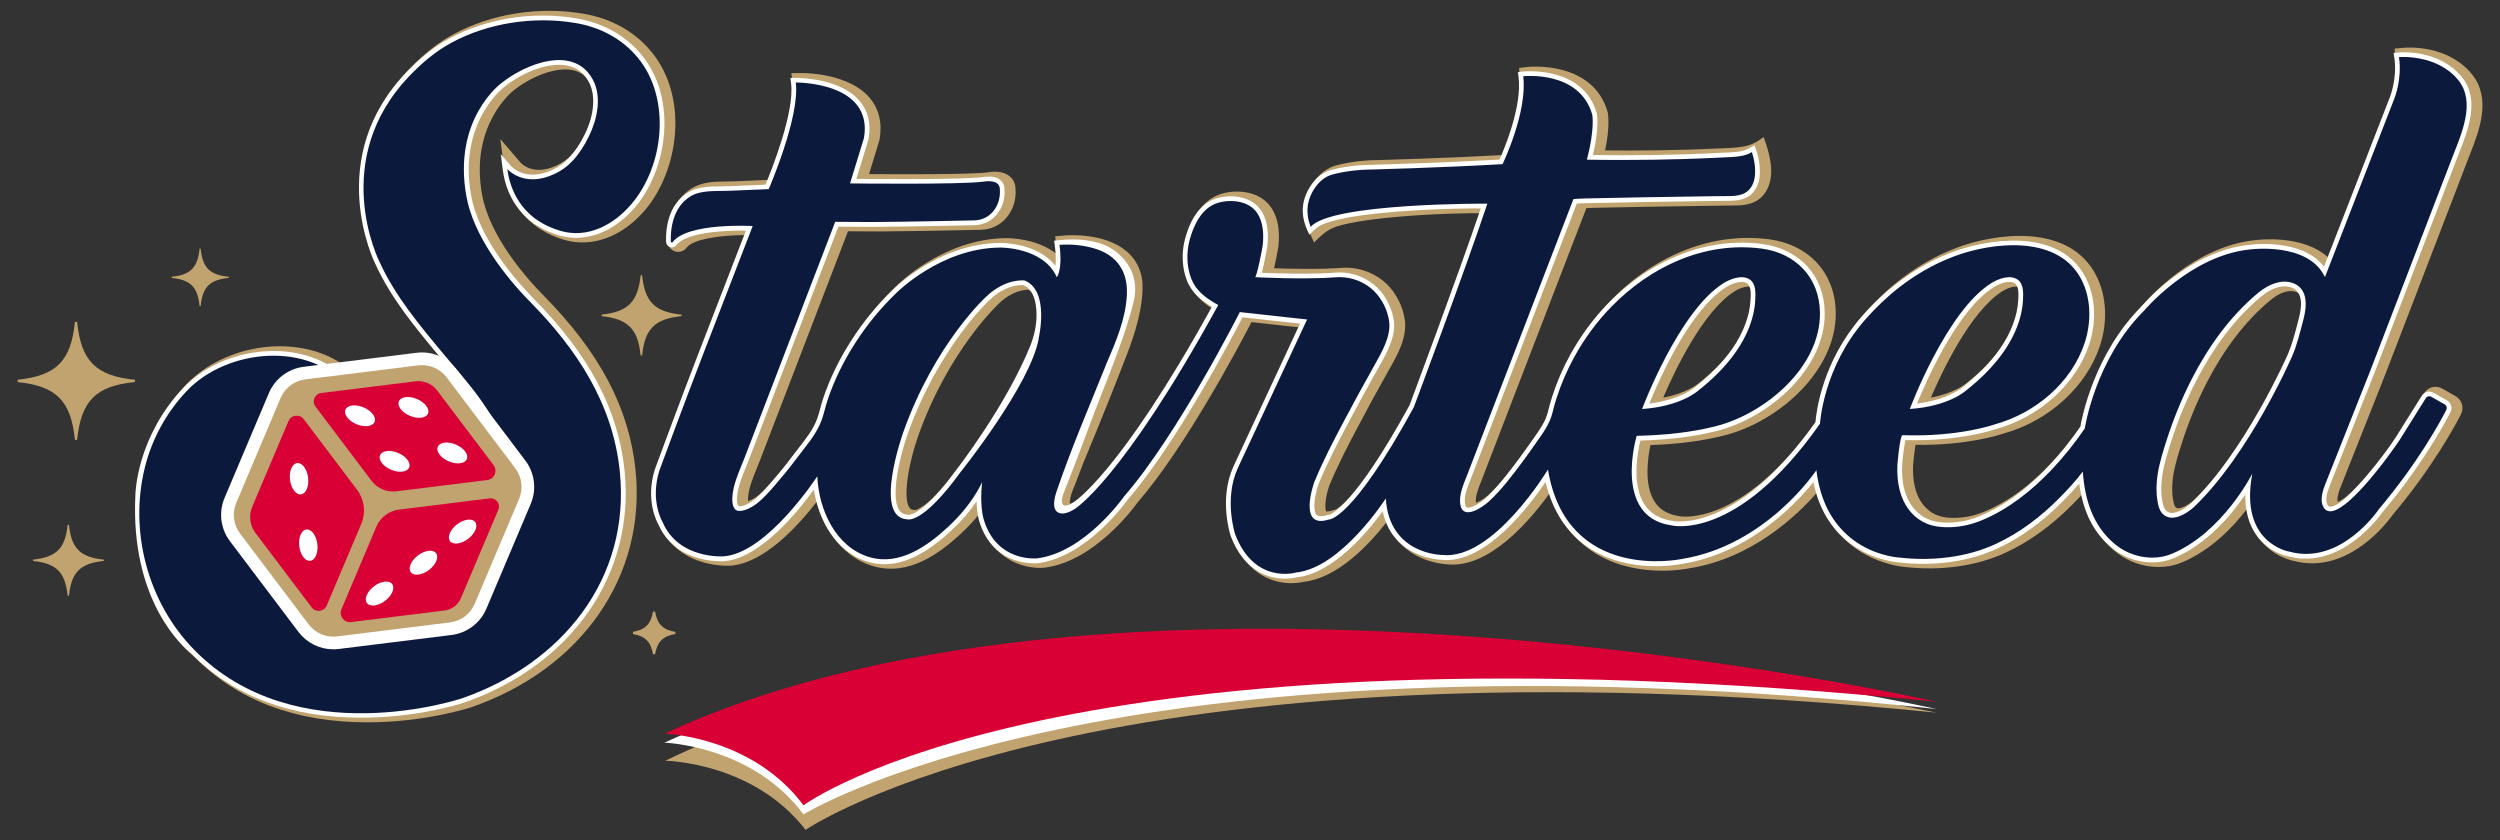
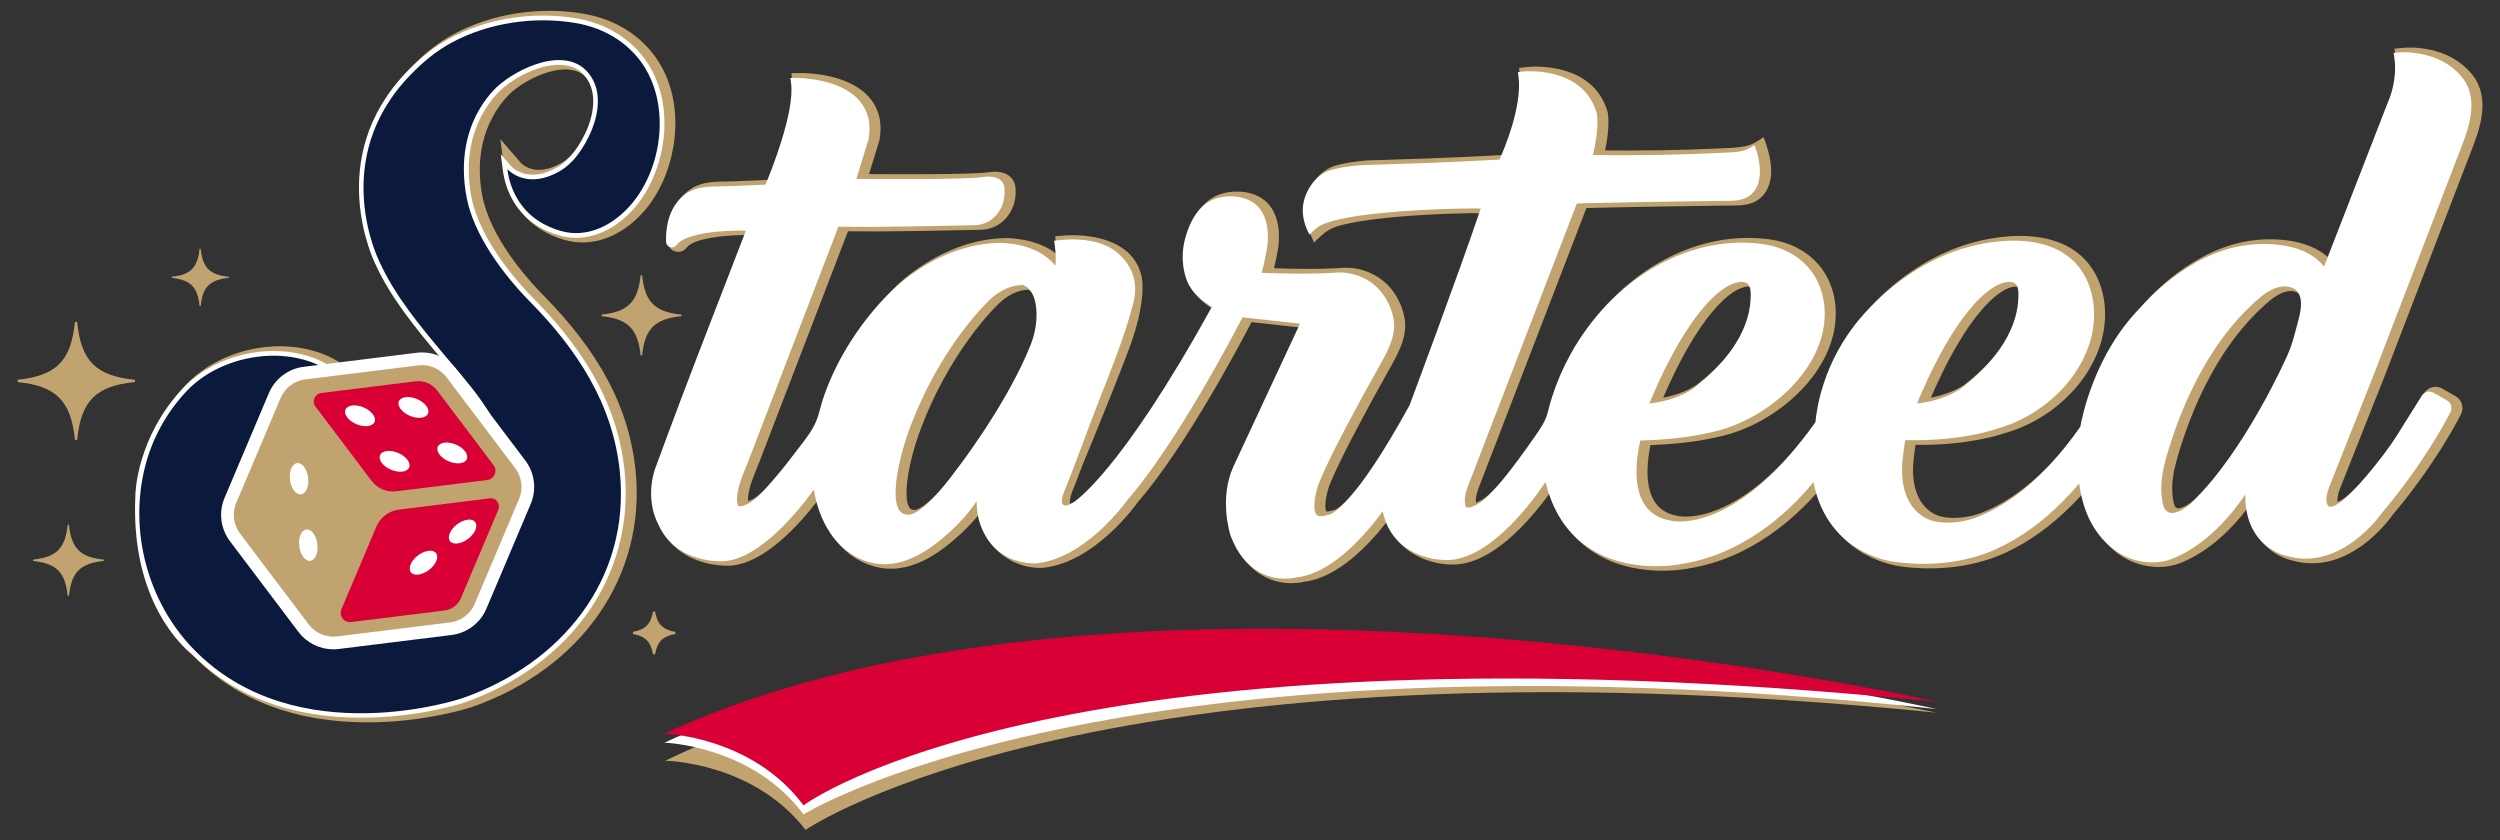
<svg xmlns="http://www.w3.org/2000/svg" version="1.1" id="Layer_2" x="0px" y="0px" viewBox="0 0 1071.78 360.11" style="enable-background:new 0 0 1071.78 360.11;" xml:space="preserve">
  <rect x="0" y="0" width="1071.78" height="360.11" fill="#333333" stroke="none" />
  <style type="text/css">
	.st0{fill:#C1A36F;}
	.st1{fill:#FFFFFF;}
	.st2{fill:#0B193D;}
	.st3{fill:#D80034;}
</style>
  <g>
    <g>
      <g>
        <path class="st0" d="M279.28,22.21L279.28,22.21c-7.13-8.66-17.2-14.3-29.13-16.33c-19.13-3.24-39.48-0.01-55.85,8.88     c-6.37,3.46-12.02,7.87-18.31,14.3c-37.52,38.33-14.45,84.49-14.25,84.86c6.79,14.99,17.59,27.93,28.03,40.44l0.17,0.2     c1.26,1.51,2.53,3,3.81,4.52c9,10.6,17.49,20.62,21.5,33.5c1,3.21,1.74,6.5,2.2,9.79c1.32,9.43,0.45,19.02-2.51,27.74     c-2.7,7.94-7.17,15.15-12.96,21.33c-18.51,13.2-58.77,24.65-81.14-4.69c-27.18-35.66,0.43-53.12,0.77-53.33     c1.63-0.2,3.28-0.3,4.92-0.26c6.38,0.19,11.58,2.32,14.64,5.97c2.75,3.3,3.52,7.54,3.69,10.53c0.09,1.65,0.06,4.33-0.03,4.98     l-0.6,1.76l1.71,0.63l0.17,0.89l0.95,2.59l2.34-0.47c15.23-3.01,15.82-27.43,15.84-28.45c0.25-9.65-2.82-18.46-9.37-26.94     c-7.51-9.72-19.26-15.45-33.09-16.14c-16.23-0.8-32.69,5.48-42.96,16.36c-20.47,21.68-21.08,46.22-21.1,47.18     c-2.3,46.66,21.14,66.78,24.38,69.33c18.39,18.78,43.43,28.3,74.44,28.3c24.98,0,44.39-6.44,44.6-6.51     c47.37-16.47,74.97-56.34,70.33-101.58c-2.73-26.58-15.29-50.42-39.54-75.01c-6.77-6.86-22.86-24.78-26.22-42.94     c-5.54-29.97,13.14-44.59,13.39-44.78c6.79-5.54,17.68-10.34,25.38-8.8c3.51,0.7,6.09,2.67,7.87,6.01     c2.71,5.06,2.06,12.72-1.73,20.49c-1.88,3.86-3.93,6.97-6.26,9.5c-1.91,2.08-4.02,3.62-6.66,4.86     c-10.08,4.74-15.21-0.87-15.41-1.09l-8.78-10.21l1.72,13.36c1.4,10.87,6.9,19.87,15.49,25.32c3.04,1.93,6.46,3.46,10.17,4.53     c11.85,3.46,24.75-1.25,34.5-12.59C290.89,73.33,295.54,41.96,279.28,22.21z" />
        <path class="st0" d="M1059.67,31.74c-10.19-12.42-26.97-11.42-28.86-11.27l-4.28,0.38l0.64,4.24c1.23,8.15-1.75,15.71-1.79,15.82     l-27.06,69.63c-11.02-10.31-30.77-7.69-31.6-7.57c-26.49,2.71-46.31,25.71-47.79,27.47c-19.63,19.68-25.4,46.9-26.29,51.7     c-4.17,6-8.61,11.49-13.19,16.34c-9.31,9.83-18.62,16.62-28.46,20.77c-4.09,1.72-8.27,2.65-12.42,2.76     c-5.73,0.17-9.38-0.99-12.57-3.99c-5.3-4.98-6.1-12.82-5.83-18.53c0.05-1.11,0.55-5.82,1.04-8.79     c21.92,0.36,36.03-4.26,37.74-4.85c19.3-5.3,35.51-20.02,41.3-37.52c3.73-11.26,2.73-23.28-2.67-32.16     c-12.36-20.36-42.33-15.98-58.08-10.19c-2.03,0.75-4.08,1.59-6.09,2.51c-12.69,5.81-24.23,14.6-34.29,26.12     c-16.53,18.93-19.58,40.26-20.1,45.64c-32.87,46.18-58.73,41.11-59.04,41.05l-0.29-0.06c-4.72-0.71-8.2-2.79-10.36-6.19     c-4.64-7.31-2.87-19.04-1.75-24.23c12.27-0.44,22.44-1.79,31.89-4.2c23.05-5.91,47.78-27.66,47.54-52.5     c-0.16-16.91-11.4-29.29-28.63-31.54c-23.84-3.11-48.52,6.42-67.74,26.15c-6.37,6.54-11.88,13.97-16.37,22.1     c-3.32,6.01-6.04,12.29-8.08,18.68c-0.7,2.19-1.3,4.34-1.79,6.4c-0.91,3.82-3.25,7.13-5.73,10.64l-0.79,1.12     c-2.06,2.94-3.78,5.38-5.61,7.83c-4.68,6.31-8.96,11.92-14.02,16.58c-2,1.85-4.36,3.08-5.49,3.44c-0.36-2.66,0.95-5.94,2.21-9.11     c0.21-0.53,0.42-1.04,0.61-1.55L680.11,89.2c1.83-0.09,3.69-0.12,5.5-0.15c0.9-0.02,1.79-0.03,2.68-0.05     c6.53-0.16,13.07-0.28,19.6-0.39c6.99-0.12,13.98-0.22,20.98-0.32l4.46-0.07c3.59-0.06,7.19-0.12,10.78-0.13     c4.06-0.02,9.14-0.63,12.44-5.21c4.32-6,2.87-14.12,0.65-20.93c-0.36-1.1-0.74-2.17-1.12-3.19c-2.18,1.59-4.17,2.93-6.83,3.65     c-3.18,0.86-6.5,0.97-9.77,1.13c-4.91,0.23-9.82,0.43-14.73,0.59c-8.42,0.27-17.13,0.4-26.62,0.4c-4.02,0-7.2-0.02-10-0.05     c2.2-10.55,1.26-15.65,1.11-16.35c-6.21-22.18-33.66-19.49-33.95-19.46l-4.07,0.45l0.51,4.06c1.42,11.4-5.2,27.95-7.51,33.29     c-23.88,1.32-48.72,2.03-53.47,2.16c-6.03,0-12.78,0.87-18.06,2.32c-7.63,2.1-12.57,10.31-13.34,16.96     c-0.3,2.58-0.12,5.24,0.55,7.93c0.03,0.11,0.16,0.51,0.34,1c0.2,0.53,0.31,0.84,0.36,1.01c0,0,1.33,3.04,2.82,6.26     c-0.16-0.18,1.19-1.45,2.34-2.46c0.72-0.64,1.35-1.18,1.48-1.29c2.36-2.07,5.24-3.22,8.26-3.96c4.7-1.16,9.49-1.88,14.29-2.47     c6.49-0.8,13.01-1.33,19.53-1.73c7.2-0.44,14.4-0.7,21.61-0.82c0.36-0.01,3.73,0.14,3.8-0.05c-8.4,24.58-23.12,64.26-29.22,80.61     l-0.34,0.91c-21.61,39.47-31.3,45.07-32.98,45.79l-0.3-0.03l-0.82,0.26c-1.6,0.51-2.36,0.43-2.45,0.4     c-0.77-0.82-0.55-5.97,1.27-11.06c3.66-8.95,8.24-17.63,12.68-26.03c3.95-7.49,8.18-15.23,12.92-23.66l0.36-0.63     c3.31-5.88,7.44-13.19,6.42-20.69c-0.75-5.56-3.56-11.24-7.51-15.2c-4.53-4.53-11.13-7.24-17.62-7.24     c-0.27-0.01-0.57,0-0.91,0.02c-10.07,0.78-23.01,0.48-30.02,0.22c0.12-0.52,0.25-1.08,0.38-1.71c0.67-3.06,1.39-6.81,1.49-7.71     c0.72-6.78-0.28-12.31-2.97-16.41c-4.64-7.07-14.25-8.15-21.21-6.16c-9.05,2.59-13.22,11.76-15.12,19.01     c-1.65,6.27-1.33,13.13,0.86,18.81c2.13,5.53,6.21,8.98,9.94,11.38c-38.41,69.33-58.19,82.53-58.34,82.62     c-1.25,0.73-2.06,1.05-2.53,1.18c-0.02-0.24-0.04-0.55-0.03-0.94c0.06-2.1,0.87-4.08,1.81-6.39l0.1-0.23     c0.2-0.5,0.41-1,0.61-1.51c0.86-2.23,1.71-4.45,2.55-6.69c0.12-0.31,0.24-0.64,0.35-0.95l0,0c0,0,10-23.81,19.39-48.27     c5.45-14.19,6.44-23.33,6.32-28.51c0.02-0.41,0.02-0.79-0.01-1.12c-0.02-0.3-0.07-0.59-0.11-0.88c-0.22-2.35-0.65-3.43-0.65-3.43     l-0.01,0c-1.04-3.67-3.04-6.79-6.02-9.33c-9.36-7.97-24.7-6.95-26.43-6.81l-4.22,0.35l0.55,4.19c0.17,1.28,0.28,2.48,0.35,3.61     c-8.43-6.9-20.38-7.02-21.94-7.02c-26.93,0.3-46.51,19.95-47.29,20.75c-6.8,6.56-12.83,13.91-17.94,21.84     c-5.37,8.33-9.55,16.93-12.41,25.55c-0.47,1.4-0.84,2.79-1.21,4.15c-0.41,1.52-0.8,2.96-1.29,4.33     c-1.55,4.32-4.67,8.3-7.68,12.15c-0.91,1.17-1.82,2.33-2.69,3.5c-2.61,3.52-5.62,7.23-9.21,11.34c-2.25,2.59-4.29,4.87-6.46,6.65     c-1.51,1.24-3.24,2.15-4.42,2.5c-0.03-0.25-0.05-0.54-0.04-0.88c0.1-4.15,1.92-8.64,3.69-12.98c0.45-1.11,0.9-2.21,1.32-3.3     l37.86-98.53l13.26,0.07c9.27-0.07,18.56-0.22,27.21-0.38c4.05-0.07,8.1-0.15,12.14-0.24l1.4-0.02c1.02-0.02,2.04-0.03,3.05-0.07     c4.22-0.14,7.9-1.84,10.65-4.92c2.97-3.32,4.47-7.9,4.12-12.55c-0.02-2.2-0.92-4.14-2.52-5.47c-3.27-2.69-8.16-1.89-9-1.72     c-7.36,1.03-39.83,0.87-51.29,0.78l4.39-14.29l0.11-0.45c1.25-7.14-0.19-13.19-4.28-18c-8.74-10.28-26.89-10.58-28.98-10.58     l-4.55,0.05l0.6,4.51c1.47,11.17-7.48,34.27-10.33,41.25l-14.99,0.62c-0.98,0.04-2.01,0.05-3.05,0.06     c-4.83,0.04-10.31,0.09-14.93,2.94c-2.15,1.33-4.01,3.05-5.52,5.11c-2.55,3.48-4.11,7.86-4.62,13c-0.16,1.62-0.21,3.24-0.14,4.83     c0.08,1.93,1.32,3.54,3.15,4.1c1.84,0.57,3.78-0.06,4.93-1.61c2.76-3.7,14.48-5.34,25.21-5.4l-19.56,50.59     c-9.03,23.43-18.42,49.01-18.52,49.29c-4.21,13.65,0.78,23.37,1.64,24.9c8.11,18.56,30.07,16.97,30.18,16.95     c14.14-1.09,28.54-16.59,37.23-27.88c2.14,8.57,8.05,23.41,23.75,28.07c15.34,4.56,28.81-5.72,37.6-13.84     c2.93-2.71,5.58-5.55,7.93-8.49c0.28,1.83,0.58,2.9,0.63,3.08c5.33,18.51,21.63,20.64,27.46,19.91     c21.5-2.73,38.51-26.13,39.86-28.02c20.16-23.25,42.94-66.01,48.77-77.23l20.49,2.25l-27.34,58.67     c-6.66,14.6-1.51,30.62-1.25,31.38c6.51,17.06,18.56,19.61,25.17,19.61c2.84,0,4.92-0.46,5.54-0.62     c14.29-1.65,27.61-15.66,35.51-25.8c6.12,17.3,24.48,18.29,26.1,18.35c17.69,1.72,35.12-18.67,43.77-30.71     c3.39,10.79,9.32,19.13,17.67,24.84c18.21,12.44,41,7.78,41.85,7.6c26.95-4.22,46.14-22.38,55.08-32.68     c8,28.83,34.65,31.82,37.27,32.04c15.61,1.86,31.11-0.34,43.61-6.17c10.06-4.7,19.32-11.36,28.29-20.37     c1.65-1.66,3.15-3.23,4.52-4.72c2.14,10.59,6.61,18.46,13.9,24.55c7.96,6.65,19.42,8.61,28.52,4.87     c12.39-5.16,21.89-14.83,28.38-23.39c0.65,4.86,2.23,9.11,4.74,12.68c5.53,7.9,13.59,9.7,14.9,9.95     c23.75,6.35,41.12-17.71,42.46-19.63c17.14-20.35,26.78-38.2,29.33-43.19c1.44-2.81,0.41-6.24-2.34-7.8l-5.71-3.24     c-2.67-1.52-6.05-0.67-7.69,1.94l-11.25,17.95c-5.06,8.07-20.6,27.47-25.86,28.66c-0.21-0.72-0.21-2.59,1.02-5.7     c0.02-0.06,4.22-10.63,8.69-21.91c5.11-12.89,10.59-26.71,10.65-26.86l35.48-92.25c0.28-0.74,0.58-1.5,0.9-2.3     C1062.86,56.04,1068.29,42.24,1059.67,31.74z M858.5,124.81L858.5,124.81c1.49-0.93,3.87-1.94,5.6-1.94     c0.56,0,0.99,0.1,1.28,0.31c0.78,0.56,0.61,4.01,0.54,5.3c-0.33,6.44-2.93,13.33-7.52,19.95c-3.86,5.55-8.97,10.79-15.7,16.09     c-0.05,0.04-4.77,4.04-14.91,5.94C832.78,158.85,844.89,133.35,858.5,124.81z M743.73,124.82c1.54-0.97,3.86-1.94,5.59-1.94     c0.39,0,0.93,0.05,1.3,0.31c0.78,0.56,0.61,4.01,0.54,5.3c-0.33,6.44-2.93,13.34-7.52,19.95c-3.86,5.55-8.96,10.79-15.7,16.09     c-0.05,0.04-4.77,4.04-14.91,5.94C718,158.85,730.11,133.36,743.73,124.82z M444.04,144.11l-0.25,1.03     c-15.99,37.38-32.58,54.87-32.84,55.22c-12,16.5-17.77,18.15-18.6,18.31l-0.48-0.07c-1.14-0.04-1.63-0.44-2.02-1.01     c-2.92-4.32-0.23-19.5,3.94-31.1c12.93-36.32,34.22-56.15,34.47-56.38c5.58-5.36,10.73-5.89,12.52-5.89c0.05,0,0.09,0,0.14,0     C446.61,127.17,445.12,139.52,444.04,144.11z M986.23,136.17l-0.65,2.47c-1.15,4.4-2.23,8.56-3.98,12.58     c-0.18,0.41-18.23,41.44-41.14,63.24c-1.27,1.14-4.53,3.45-6.61,3.45c-0.03,0-0.06,0-0.09,0c-0.48-0.02-0.77-0.17-1.12-0.56     c-0.58-0.65-0.87-2.33-1.01-3.14c-0.54-3.15-0.52-6.51,0.06-10.27c0.74-4.79,2.32-9.72,3.72-14.06     c2.88-8.96,6.4-17.54,10.48-25.49c7.6-14.82,16.78-26.79,27.29-35.57c1.96-1.64,4.98-3.67,8.18-4.01     c0.22-0.02,0.45-0.04,0.69-0.04c1.69,0,3.2,0.56,3.94,1.45C987.45,127.97,987.52,131.32,986.23,136.17z" />
      </g>
      <g>
        <path class="st1" d="M275.03,23.5c-6.81-8.28-16.47-13.68-27.91-15.62c-18.68-3.17-38.57-0.01-54.55,8.66     c-6.19,3.36-11.69,7.66-17.83,13.94c-36.44,37.23-14.07,82.2-13.86,82.62c6.68,14.74,17.38,27.57,27.74,39.97l0.17,0.2     c1.25,1.5,2.52,2.99,3.8,4.51c9.13,10.76,17.76,20.93,21.89,34.21c1.03,3.31,1.79,6.71,2.27,10.11     c1.36,9.74,0.47,19.65-2.59,28.67c-2.58,7.61-6.74,14.56-12.1,20.62c-18.47,13.23-58.82,24.76-81.22-4.63     c-27.35-35.88,0.78-53.34,0.78-53.34l-1.93-2.11c1.4-0.14,2.82-0.2,4.22-0.16c6.97,0.21,12.69,2.59,16.13,6.7     c3.11,3.72,3.97,8.42,4.15,11.71c0.09,1.7,0.07,5.12-0.1,5.64l0.93,0.35l0.38,2.01l0.25,0.65l0.67-0.13     c13.66-2.7,14.2-25.55,14.21-26.52c0.24-9.16-2.69-17.55-8.95-25.65c-7.15-9.25-18.36-14.7-31.59-15.36     c-15.63-0.76-31.5,5.25-41.4,15.73c-19.93,21.1-20.53,44.92-20.55,45.9c-2.27,46.17,21.11,65.71,23.71,67.72     c18,18.44,42.59,27.79,73.09,27.79c24.69,0,43.74-6.33,43.94-6.4c46.45-16.15,73.53-55.19,68.98-99.46     c-2.68-26.1-15.06-49.55-38.97-73.79c-6.9-6.99-23.31-25.28-26.77-43.99c-5.82-31.45,13.87-46.55,14.1-46.72     c6.93-5.66,18.36-10.95,27.06-9.21c4.08,0.82,7.2,3.18,9.26,7.04c3.01,5.63,2.38,13.98-1.7,22.33c-1.97,4.04-4.13,7.3-6.59,9.98     c-2.09,2.28-4.41,3.97-7.28,5.32c-11.47,5.4-17.55-1.32-17.8-1.6l-4.39-5.1l0.86,6.68c1.32,10.27,6.49,18.75,14.57,23.87     c2.88,1.83,6.13,3.28,9.65,4.3c11.07,3.23,23.18-1.25,32.4-11.97C286.14,72.64,290.64,42.46,275.03,23.5z" />
        <path class="st1" d="M1055.42,33.02c-9.55-11.63-25.35-10.68-27.12-10.54l-2.14,0.19l0.32,2.12c1.33,8.77-1.87,16.76-1.9,16.85     l-28.24,72.65c-9.55-12.28-31.18-9.45-32.1-9.32c-26.07,2.67-45.72,25.89-46.5,26.83c-19.85,19.85-25.22,47.35-25.87,51.13     c-4.3,6.22-8.89,11.92-13.64,16.94c-9.5,10.03-19.03,16.99-29.14,21.25c-4.32,1.82-8.74,2.81-13.15,2.92     c-6.26,0.18-10.44-1.18-14.01-4.53c-5.86-5.5-6.75-13.96-6.47-20.09c0.06-1.3,0.78-8.13,1.39-10.75     c23.86,0.65,38.72-4.69,38.82-4.73c18.69-5.11,34.38-19.33,39.97-36.22c3.54-10.7,2.62-22.1-2.48-30.48     c-11.68-19.24-40.48-14.92-55.66-9.34c-1.98,0.73-3.98,1.55-5.94,2.45c-12.43,5.69-23.74,14.31-33.61,25.61     c-16.66,19.08-19.28,40.46-19.65,45.04c-34.18,48.29-61.11,42.37-61.41,42.3l-0.19-0.04c-5.32-0.8-9.28-3.19-11.77-7.11     c-5.52-8.68-2.84-22.5-1.67-27.28c12.82-0.38,23.32-1.71,33-4.19c22.31-5.72,46.25-26.67,46.02-50.53     c-0.15-15.85-10.7-27.45-26.88-29.56c-23.2-3.03-47.26,6.29-66.03,25.56c-6.24,6.41-11.64,13.7-16.05,21.67     c-3.26,5.89-5.92,12.06-7.92,18.32c-0.68,2.14-1.27,4.24-1.75,6.25c-1,4.2-3.45,7.66-6.04,11.33l-0.79,1.11     c-1.98,2.82-3.77,5.36-5.64,7.87c-4.74,6.4-9.09,12.08-14.27,16.86c-2.5,2.31-6.48,4.52-8.04,3.99     c-0.13-0.04-0.54-0.17-0.75-1.32c-0.63-3.3,0.82-6.95,2.27-10.57c0.21-0.52,0.41-1.03,0.6-1.53l45-116.86     c2.27-0.16,4.6-0.2,6.89-0.23c0.89-0.01,1.78-0.03,2.66-0.05c6.54-0.16,13.07-0.28,19.61-0.39c6.99-0.12,13.99-0.22,20.98-0.32     l4.46-0.07c3.6-0.06,7.2-0.12,10.8-0.13c3.8-0.02,8.06-0.55,10.81-4.37c1.57-2.18,2.34-5.08,2.29-8.62     c-0.04-3-0.65-5.99-1.59-8.85c-0.22-0.68-0.47-1.35-0.73-2.01c-1.53,0.86-2.98,1.84-4.68,2.34c-1.71,0.49-3.49,0.64-5.26,0.73     c-7.4,0.38-13.99,0.65-20.12,0.85c-8.43,0.27-17.16,0.4-26.69,0.4c-5.27,0-9.08-0.03-12.51-0.08c2.82-11.87,1.73-17.51,1.67-17.8     c-5.8-20.73-31.52-18.03-31.78-18l-2.04,0.23l0.26,2.03c1.59,12.76-6.17,31.05-8.17,35.49c-24.99,1.4-51.8,2.15-54.82,2.24     c-5.86,0-12.41,0.84-17.52,2.25c-6.53,1.8-11.16,9.17-11.88,15.25c-0.52,4.42,0.69,8.54,2.74,12.41c0.71-0.68,1.38-1.37,2.08-2     c0.91-0.82,1.87-1.56,3.03-2.11c1.44-0.68,2.96-1.18,4.49-1.62c4.18-1.2,8.5-1.91,12.8-2.52c5.3-0.74,10.63-1.26,15.96-1.67     c5.59-0.43,11.19-0.73,16.8-0.95c5.1-0.2,10.21-0.33,15.31-0.37c0.28,0,2.96,0.12,3-0.02c-9.73,28.79-29.73,82.2-30.54,84.4     c-23.69,43.29-33.59,46.76-34.6,47.01l-0.32-0.04l-0.41,0.13c-1.54,0.49-3.57,0.87-4.52-0.12c-1.93-2-0.63-9.09,0.85-13.23     c3.7-9.04,8.3-17.77,12.76-26.21c3.97-7.52,8.2-15.27,12.95-23.71l0.36-0.63c3.17-5.61,7.1-12.6,6.18-19.43     c-0.7-5.14-3.29-10.39-6.94-14.04c-4.16-4.16-10.23-6.65-16.23-6.65c-0.21,0-0.46,0-0.72,0.02c-11.34,0.87-26.09,0.41-32.72,0.13     c0.26-0.98,0.57-2.28,0.96-4.06c0.69-3.14,1.37-6.75,1.45-7.49c0.67-6.31-0.22-11.39-2.65-15.09     c-4.08-6.22-12.69-7.12-18.97-5.33c-8.14,2.33-11.95,10.84-13.72,17.58c-1.54,5.87-1.25,12.27,0.79,17.58     c2.17,5.63,6.57,8.92,10.75,11.4c-39.63,71.92-59.28,83.81-59.57,83.99c-4.93,3.07-5.62-0.09-3.86-4.45     c6-14.87,10-26.51,15.13-39.59c4.94-12.59,11.51-28.83,14.74-42.06c2.74-11.22-3.35-18-7-21.11c-8.91-7.59-24.3-5.39-24.95-5.33     l-2.11,0.18l0.28,2.1c0.53,4,0.48,6.8,0.26,8.7c-7.91-10.18-23.67-9.82-23.84-9.82c-26.1,0.3-45.13,19.38-45.91,20.18     c-6.69,6.45-12.62,13.68-17.65,21.48c-5.28,8.19-9.38,16.64-12.2,25.1c-0.45,1.35-0.82,2.72-1.17,4.04     c-0.42,1.57-0.82,3.04-1.34,4.49c-1.66,4.63-4.86,8.71-7.99,12.71c-0.9,1.16-1.8,2.3-2.66,3.46c-2.64,3.56-5.68,7.31-9.3,11.46     c-2.31,2.65-4.41,5-6.7,6.88c-2.06,1.69-5.1,3.31-6.95,3.11c-0.36-0.04-0.85-1.35-0.81-3.09c0.11-4.53,1.99-9.16,3.84-13.69     c0.45-1.1,0.89-2.19,1.3-3.26l38-98.9l0.34-0.93l14.65,0.08c9.25-0.07,18.53-0.22,27.19-0.38c4.05-0.07,8.1-0.15,12.14-0.24     l1.41-0.03c1.01-0.02,2.01-0.03,3.02-0.07c3.65-0.12,6.84-1.59,9.21-4.25c2.62-2.93,3.94-7.01,3.61-11.12     c0-1.65-0.62-3.03-1.79-3.99c-2.62-2.16-6.98-1.36-7.43-1.27c-8.08,1.13-44.81,0.87-54.3,0.78l5.18-16.88l0.05-0.21     c1.14-6.52-0.15-12.02-3.83-16.34c-8.14-9.58-25.32-9.87-27.41-9.87l-2.28,0.03l0.3,2.26c1.62,12.32-8.48,37.54-10.96,43.48     l-16.29,0.68c-1,0.04-2.05,0.05-3.12,0.06c-4.57,0.04-9.75,0.08-13.88,2.64c-1.93,1.19-3.59,2.73-4.96,4.59     c-2.34,3.19-3.76,7.23-4.24,12.01c-0.15,1.52-0.2,3.05-0.13,4.55c0.05,1.06,0.73,1.95,1.74,2.26c1.01,0.31,2.07-0.03,2.71-0.89     c3.98-5.32,20.14-6.39,29.77-6.19l-20.61,53.32c-9.09,23.58-18.39,48.94-18.47,49.16c-4.06,13.17,0.97,22.45,1.52,23.39     c7.5,17.33,28.03,15.87,28.22,15.85c15.22-1.17,31.33-20.85,38.47-30.68c1.94,12.49,8.95,26.7,23.24,30.94     c14.35,4.26,27.22-5.6,35.66-13.39c4.25-3.93,7.89-8.13,10.84-12.5c0.16,4.99,0.99,7.89,1.03,8.02     c5.9,20.49,25.07,18.49,25.27,18.46c20.96-2.66,37.85-26.31,38.52-27.27c21.09-24.28,45.54-71.05,49.2-78.14l24.66,2.71     l-28.53,61.2c-6.33,13.87-1.42,29.15-1.2,29.82c6.08,15.93,17.19,18.31,23.28,18.31c2.73,0,4.72-0.47,5.17-0.59     c15.5-1.7,30.25-19.42,36.72-28.28c4.24,20.05,24.56,20.78,25.39,20.8c18.74,1.91,37.81-23.53,44.44-33.37     c2.97,12.35,9.03,21.71,18.01,27.85c17.48,11.94,39.51,7.46,40.4,7.27c29.53-4.62,49.7-26.68,56.42-35.08     c6.55,32.6,36.24,34.41,36.48,34.42c15.26,1.81,30.36-0.32,42.52-6c9.85-4.6,18.91-11.13,27.71-19.97     c2.82-2.83,5.2-5.4,7.25-7.81c1.67,12.23,6.11,20.99,13.9,27.5c7.41,6.19,18.03,8.02,26.45,4.55     c14.68-6.11,25.22-19.01,30.84-27.37c-0.1,6.93,1.48,12.76,4.71,17.37c5.21,7.43,12.89,8.99,13.69,9.13     c22.8,6.17,39.74-17.91,40.41-18.89c17.04-20.21,26.61-37.93,29.13-42.88c0.95-1.85,0.27-4.1-1.54-5.12l-5.72-3.24     c-1.73-0.98-3.92-0.43-4.98,1.26l-11.25,17.95c-3.81,6.08-21.52,29.66-28.01,29.66c-0.06,0-0.12,0-0.18-0.01     c-0.26-0.02-0.74-0.06-1.2-1.18c-0.63-1.52-0.28-4.19,0.96-7.34c0.05-0.14,19.33-48.75,19.33-48.75l35.48-92.24     c0.29-0.74,0.59-1.52,0.9-2.31C1058.11,55.76,1063.29,42.61,1055.42,33.02z M854.74,123.1c1.5-0.94,4.3-2.25,6.67-2.25     c0.92,0,1.78,0.2,2.46,0.69c1.68,1.21,1.51,4.58,1.38,7.04c-0.35,6.81-3.07,14.07-7.88,21c-3.98,5.72-9.21,11.1-16.03,16.46     c-0.06,0.05-6.11,5.34-19.49,6.96C826.14,162.5,839.31,132.78,854.74,123.1z M739.97,123.11c1.65-1.04,4.39-2.25,6.66-2.25     c1,0,1.83,0.23,2.47,0.69c1.68,1.2,1.51,4.58,1.38,7.04c-0.35,6.82-3.07,14.08-7.88,21c-3.97,5.72-9.21,11.09-16.03,16.46     c-0.06,0.05-6.11,5.34-19.49,6.96C711.37,162.51,724.53,132.79,739.97,123.11z M455.34,207.53     C455.34,207.53,455.34,207.53,455.34,207.53L455.34,207.53L455.34,207.53z M409.9,201.55c-13.47,18.52-19.56,19.15-20.32,19.15     l-0.46-0.08c-1.63-0.06-2.78-0.67-3.61-1.9c-3.86-5.71,0.23-23.21,3.71-32.9c13.17-37,34.74-56.95,34.97-57.16     c6.78-6.51,13.09-6.53,14.55-6.43c4.3,1.88,5.52,7.15,5.63,12.1c0.1,4.77-0.9,9.5-2.68,13.93     C431.32,173.95,410.14,201.23,409.9,201.55z M985.49,136.69l-0.64,2.46c-1.17,4.48-2.27,8.71-4.08,12.88     c-0.18,0.42-18.43,41.85-41.63,63.93c-0.19,0.17-4.64,4.07-8.14,3.96c-1.02-0.05-1.83-0.44-2.54-1.23c-0.9-1-1.24-2.66-1.5-4.14     c-0.58-3.37-0.56-6.94,0.06-10.92c0.77-4.95,2.37-9.95,3.79-14.37c2.91-9.07,6.48-17.75,10.61-25.79     c7.73-15.06,17.08-27.24,27.79-36.19c2.18-1.82,5.55-4.08,9.27-4.47c0.29-0.03,0.59-0.05,0.91-0.05c2.31,0,4.36,0.82,5.49,2.18     C986.78,127.25,986.98,131.09,985.49,136.69z" />
      </g>
      <g>
        <path class="st2" d="M273.47,24.78c-6.78-8.24-16.3-13.15-26.69-14.91c-17.71-3-37.41-0.15-53.25,8.45     c-6.66,3.62-12.11,8.21-17.36,13.58c-35.76,36.53-13.46,80.37-13.46,80.37c6.6,14.58,17.44,27.52,27.62,39.71     c10.21,12.22,21.22,23.82,26.07,39.41c1.06,3.4,1.85,6.89,2.34,10.43c1.39,9.92,0.54,20.1-2.68,29.6     c-1.76,5.18-4.06,9.62-6.81,13.44c-11.67,14.64-61.14,35.65-87.5,3.06c-1.04-1.43-2.12-2.89-3.25-4.36     c-22.9-33.08,2.12-49.51,3.07-50.12c6.79-3.87,13.85-4.24,19.99,3.11c3.01,3.61,4.37,8.27,4.62,12.9     c0.03,0.49,0.24,6.54-0.4,6.66c12.31-2.31,12.69-24.61,12.69-24.61c0.24-9.25-2.95-17.15-8.53-24.37     c-16.43-21.27-52.58-17.84-69.92,0.53c-8.62,9.12-14.81,20.39-17.87,32.57c-6.92,27.54,1.23,57.95,20.94,78.19     c43.84,44.99,114.99,20.96,114.99,20.96c42.37-14.73,72.41-50.8,67.63-97.35c-2.98-28.98-18.45-52.35-38.39-72.58     c-11.33-11.49-24.27-28.57-27.32-45.04c-6.15-33.26,14.81-48.65,14.81-48.65c9.92-8.09,31.13-16.97,39.37-1.57     c3.95,7.37,1.84,16.99-1.66,24.17c-1.84,3.76-4.08,7.38-6.92,10.46c-2.32,2.52-4.85,4.34-7.91,5.78     c-13.08,6.15-20.19-2.12-20.19-2.12c1.18,9.18,5.76,17.42,13.65,22.43c2.82,1.79,5.92,3.13,9.13,4.07     c11.67,3.4,22.79-2.6,30.3-11.34C284.77,71.13,287.78,42.16,273.47,24.78z" />
-         <path class="st2" d="M1016.07,159.18c3.21-8.34,6.41-16.68,9.62-25.02c6.18-16.06,12.35-32.12,18.53-48.18     c2.44-6.34,4.88-12.68,7.32-19.03c3.64-9.47,10.04-23.24,2.31-32.66c-9.23-11.25-25.38-9.81-25.38-9.81     c1.44,9.52-2.02,17.88-2.02,17.88l-29.71,76.43c-7.21-15.29-32.3-11.83-32.3-11.83c-25.38,2.6-45.28,26.25-45.28,26.25     c-21.06,21.05-25.38,50.47-25.38,50.47c-4.25,6.19-8.92,12.1-14.09,17.55c-8.49,8.96-18.36,16.89-29.82,21.72     c-4.41,1.86-9.09,2.95-13.88,3.07c-5.9,0.15-11.01-0.91-15.45-5.08c-5.88-5.53-7.46-13.9-7.1-21.66     c0.04-0.87,1.12-12.76,2.18-12.72c24.23,0.87,39.51-4.61,39.51-4.61c17.16-4.69,32.87-17.66,38.58-34.91     c3.07-9.27,2.88-20.29-2.29-28.8c-10.53-17.34-37.04-14.45-53.24-8.49c-1.96,0.72-3.9,1.52-5.8,2.39     c-12.86,5.89-23.69,14.52-32.93,25.1c-17.88,20.48-19.2,44.42-19.2,44.42c-35.93,51.05-63.87,43.55-63.87,43.55     c-25.09-3.75-14.71-38.36-14.71-38.36c11.43-0.27,22.97-1.32,34.07-4.17c20.9-5.36,44.73-25.16,44.5-48.55     c-0.15-15.17-10.43-25.66-25.12-27.57c-24.34-3.17-47.54,7.74-64.32,24.96c-6.17,6.33-11.45,13.5-15.73,21.24     c-3.16,5.72-5.78,11.74-7.77,17.96c-0.64,2.01-1.22,4.05-1.71,6.1c-1.2,5.03-4.22,8.99-7.14,13.14     c-1.86,2.66-3.73,5.31-5.67,7.92c-4.43,5.98-9.03,12.07-14.52,17.14c-2.66,2.46-10.9,8.06-12.14,1.57     c-0.85-4.45,1.4-9.13,2.97-13.2c0.7-1.83,1.41-3.66,2.11-5.49c2.18-5.66,4.36-11.32,6.54-16.98c2.85-7.39,5.69-14.78,8.54-22.17     c3.08-7.99,6.16-15.98,9.23-23.97c2.87-7.46,5.75-14.93,8.62-22.39c2.24-5.8,4.47-11.61,6.71-17.41     c1.24-3.21,2.47-6.42,3.71-9.63c3.62-0.33,7.29-0.3,10.92-0.39c6.54-0.16,13.08-0.28,19.62-0.39c6.99-0.12,13.99-0.23,20.98-0.32     c5.09-0.07,10.19-0.18,15.29-0.2c3.5-0.01,6.99-0.49,9.18-3.53c1.53-2.13,1.94-4.85,1.91-7.41c-0.03-1.86-0.3-3.72-0.71-5.53     c-0.03-0.15-0.71-2.38-0.66-2.4c-2.6,1.62-5.77,1.98-8.76,2.14c-6.71,0.34-13.44,0.64-20.16,0.85c-8.91,0.28-17.83,0.4-26.75,0.4     c-5.03,0-10.06-0.03-15.09-0.12c3.46-13.08,2.31-19.23,2.31-19.23c-5.38-19.23-29.61-16.54-29.61-16.54     c1.92,15.38-8.85,37.69-8.85,37.69c-26.92,1.54-56.15,2.31-56.15,2.31c-5.35,0-11.8,0.75-16.98,2.18     c-5.56,1.53-9.76,8.05-10.41,13.54c-0.02,0.14-0.03,0.29-0.04,0.43c-0.13,1.43-0.07,2.88,0.15,4.3c0.22,1.44,0.69,2.78,1.14,4.17     c8.46-10.38,75.76-10,75.76-10c-9.61,28.84-31.53,87.3-31.53,87.3c-26.92,49.22-36.53,48.14-36.53,48.14     c-13.46,4.3-6.15-16.03-6.15-16.03c3.7-9.05,8.28-17.75,12.84-26.39c4.21-7.98,8.55-15.89,12.98-23.76     c3.01-5.35,7.16-12.39,6.29-18.8c-0.64-4.69-3.03-9.54-6.37-12.89c-3.84-3.84-9.38-6.06-14.81-6.06c-0.18,0-0.37,0-0.55,0.01     c-15,1.15-35.76,0-35.76,0c0.73,0.04,3.17-12.5,3.29-13.65c0.49-4.59,0.28-9.79-2.33-13.77c-3.45-5.27-11.14-6.09-16.73-4.49     c-7.03,2.01-10.62,9.66-12.32,16.15c-1.38,5.28-1.25,11.22,0.72,16.34c1.95,5.05,5.86,8.06,10.4,10.68     c0.4,0.23,0.8,0.45,1.2,0.67c-41.53,75.76-61.72,87.58-61.72,87.58c-1.72,1.01-4.3,2.32-6.37,1.64c-3.73-1.24-1.98-7.1-1.11-9.65     c6.31-18.52,14.04-36.33,21.29-54.47c4.02-9.38,8.2-19.05,8.73-29.38c0.52-10.11-4.28-17.1-13.89-19.95     c-4.76-1.41-10.05-1.95-15.01-1.54c1.44,10.96-1.15,13.84-1.15,13.84c-5.77-12.98-24.4-12.69-24.4-12.69     c-25.55,0.29-44.53,19.61-44.53,19.61c-6.57,6.34-12.41,13.45-17.35,21.12c-4.95,7.68-9.09,15.96-11.98,24.64     c-0.94,2.83-1.53,5.78-2.53,8.57c-2.27,6.32-7.03,11.44-10.93,16.69c-2.97,4-6.14,7.84-9.4,11.59c-2.16,2.48-4.44,5.06-6.94,7.11     c-2.02,1.67-5.68,3.85-8.44,3.56c-2.26-0.24-2.66-3.38-2.62-5.15c0.14-6.06,3.12-12.02,5.28-17.63     c2.38-6.19,4.76-12.38,7.14-18.57c2.98-7.75,5.95-15.5,8.93-23.25c3.05-7.95,6.11-15.9,9.16-23.85     c2.61-6.79,5.22-13.58,7.83-20.38c1.64-4.28,3.29-8.56,4.93-12.83l0.83-2.26l16.04,0.09c9.06-0.07,18.11-0.21,27.16-0.38     c4.05-0.07,8.09-0.15,12.14-0.24c1.47-0.03,2.93-0.04,4.4-0.09c7.17-0.24,11.4-6.6,10.87-13.35c0-4.61-6.92-3.27-6.92-3.27     c-9.61,1.35-57.3,0.77-57.3,0.77l5.96-19.42c4.23-24.23-29.23-23.84-29.23-23.84c1.92,14.61-11.6,45.71-11.6,45.71     c-1.09,0.05-2.19,0.09-3.28,0.14c-4.76,0.2-9.52,0.4-14.28,0.59c-5.17,0.21-11.46-0.42-16.03,2.4c-1.71,1.06-3.2,2.44-4.39,4.06     c-2.34,3.19-3.47,7.12-3.85,11.01c-0.14,1.42-0.18,2.84-0.13,4.26c0.02,0.44,0.55,0.6,0.81,0.25c6.34-8.48,34.29-6.89,34.29-6.89     l-21.63,55.95c-9.23,23.94-18.43,49.03-18.43,49.03c-4,12.98,1.41,21.92,1.41,21.92c6.92,16.15,26.25,14.71,26.25,14.71     c18.75-1.44,40.09-34.32,40.09-34.32c0.58,14.06,7.73,30.33,22.35,34.66c12.79,3.79,24.69-4.6,33.71-12.94     c5.47-5.06,10.38-11.04,13.84-17.67c0.27-0.51,0.54-1.03,0.77-1.56c-1.15,9.71,0.58,15.67,0.58,15.67     c5.48,19.04,23.07,17.02,23.07,17.02c20.48-2.6,37.21-26.54,37.21-26.54c23.07-26.54,49.61-79.03,49.61-79.03l28.84,3.17     l-29.71,63.74c-6.06,13.27-1.15,28.27-1.15,28.27c8.36,21.92,26.25,16.44,26.25,16.44c19.32-2.02,38.36-31.73,38.36-31.73     c1.44,24.23,24.23,24.23,24.23,24.23c21.92,2.31,45.28-36.63,45.28-36.63c8.08,48.74,57.11,38.4,57.11,38.4     c36.63-5.73,57.97-38.11,57.97-38.11c4.33,36.05,35.48,37.44,35.48,37.44c13.7,1.62,28.85,0.05,41.43-5.82     c10.29-4.8,19.14-11.53,27.13-19.56c3.6-3.61,7.11-7.41,10.18-11.48c0.86,11.99,4.21,23.14,13.69,31.06     c6.58,5.5,16.28,7.57,24.38,4.24c21.92-9.12,34.61-34.43,34.61-34.43c-5.77,30,15.86,33.46,15.86,33.46     c22.21,6.06,38.36-18.17,38.36-18.17c16.85-19.98,26.27-37.35,28.92-42.55c0.45-0.88,0.12-1.96-0.74-2.45l-5.72-3.24     c-0.79-0.45-1.79-0.19-2.27,0.57l-11.25,17.95c-1.98,3.15-27.92,40.31-32.97,28.18c-1.1-2.64-0.05-6.32,0.95-8.86     C996.8,207.79,1016.07,159.18,1016.07,159.18z M853.67,121.39c2.98-1.87,8.15-3.81,11.38-1.48c2.6,1.87,2.37,5.9,2.22,8.79     c-0.4,7.97-3.73,15.56-8.24,22.05c-4.47,6.44-10.18,11.97-16.33,16.8c0,0-7.21,6.63-23.94,7.79     C818.77,175.33,834.34,133.51,853.67,121.39z M738.89,121.4c2.98-1.87,8.15-3.81,11.38-1.48c2.6,1.87,2.37,5.9,2.22,8.79     c-0.4,7.97-3.73,15.56-8.24,22.05c-4.47,6.44-10.18,11.97-16.33,16.8c0,0-7.21,6.63-23.94,7.79     C704,175.34,719.57,133.52,738.89,121.4z M411.53,202.74c-16.15,22.21-22.5,19.9-22.5,19.9c-15-0.58-1.73-37.5-1.73-37.5     c13.56-38.07,35.48-57.94,35.48-57.94c8.36-8.04,16.44-6.96,16.44-6.96c10.96,4.33,6.06,24.8,6.06,24.8     c0.02,0,0.04,0.01,0.05,0.01C441.87,164.96,411.53,202.74,411.53,202.74z M987.44,137.21c-1.42,5.33-2.61,10.53-4.83,15.63     c0,0-18.17,41.82-42.11,64.61c0,0-8.65,8.08-13.56,2.6c-1.24-1.38-1.68-3.37-1.98-5.15c-0.67-3.91-0.54-7.76,0.05-11.57     c0.77-4.97,2.32-9.86,3.86-14.68c2.88-8.96,6.44-17.72,10.73-26.1c7.09-13.82,16.31-26.81,28.29-36.82     c2.9-2.43,6.53-4.52,10.35-4.93c2.88-0.3,6.24,0.53,8.17,2.85C989.46,127.32,988.54,133.07,987.44,137.21z" />
      </g>
    </g>
    <g>
      <g>
        <g>
          <path class="st1" d="M220.91,200.76l-29.42-38.95c-2.85-3.77-7.5-5.74-12.19-5.16l-48.44,6.01c-4.69,0.58-8.72,3.62-10.56,7.98      l-19.02,44.96c-1.84,4.36-1.22,9.36,1.63,13.14l29.42,38.95c2.85,3.77,7.5,5.74,12.19,5.16l48.44-6.01      c4.69-0.58,8.72-3.62,10.56-7.98l19.02-44.96C224.38,209.54,223.76,204.53,220.91,200.76z" />
          <path class="st1" d="M142.9,278.37c-5.81,0-11.37-2.72-14.92-7.42L98.56,232c-4.01-5.31-4.89-12.41-2.3-18.53l19.02-44.96      c2.59-6.13,8.3-10.44,14.9-11.26l48.44-6.01c6.6-0.82,13.19,1.97,17.2,7.28l29.42,38.95c4.01,5.31,4.89,12.41,2.3,18.53      l-19.02,44.96c-2.59,6.12-8.3,10.44-14.9,11.26l-48.44,6.01C144.42,278.33,143.66,278.37,142.9,278.37z M180.92,161.98      c-0.32,0-0.64,0.02-0.95,0.06l-48.45,6.01c-2.76,0.34-5.14,2.14-6.22,4.7l-19.02,44.96c-1.08,2.56-0.71,5.52,0.96,7.74      l29.42,38.95c1.67,2.22,4.43,3.38,7.18,3.04l48.44-6.01c2.76-0.34,5.14-2.14,6.22-4.7l19.02-44.96      c1.08-2.56,0.72-5.52-0.96-7.74h0l-29.42-38.95C185.67,163.12,183.35,161.98,180.92,161.98z" />
        </g>
        <path class="st0" d="M203.52,258.85l19.02-44.96c1.84-4.36,1.22-9.36-1.63-13.14l-29.42-38.95c-2.85-3.77-7.5-5.74-12.19-5.16     l-48.44,6.01c-4.69,0.58-8.72,3.62-10.56,7.98l-19.02,44.96c-1.84,4.36-1.22,9.36,1.63,13.14l29.42,38.95     c2.85,3.77,7.5,5.74,12.19,5.16l48.44-6.01C197.65,266.25,201.68,263.21,203.52,258.85z" />
        <g>
          <path class="st3" d="M137.73,168.48l40.36-5c3.6-0.45,7.17,1.06,9.35,3.96l24.15,31.97c1.86,2.46,0.36,6.01-2.7,6.39l-39,4.83      c-4.07,0.5-8.11-1.2-10.58-4.48l-24.05-31.84C133.56,172.06,134.93,168.82,137.73,168.48z" />
-           <path class="st3" d="M108.13,217.27l15.55-36.75c1.14-2.7,4.77-3.15,6.54-0.81l22.86,30.26c3.17,4.2,3.86,9.77,1.81,14.62      l-14.82,35.02c-1.12,2.66-4.7,3.1-6.44,0.8l-24.11-31.92C107.09,225.27,106.56,220.99,108.13,217.27z" />
          <path class="st3" d="M171.03,218.48l38.93-4.83c2.69-0.33,4.74,2.37,3.68,4.87l-16.05,37.94c-1.21,2.86-3.86,4.86-6.94,5.25      l-40.14,4.98c-3.03,0.38-5.32-2.67-4.14-5.48l14.99-35.43C163.04,221.8,166.73,219.01,171.03,218.48z" />
        </g>
        <g>
          <g>
            <g>
              <ellipse transform="matrix(0.39 -0.921 0.921 0.39 -52.676 269.751)" class="st1" cx="177.18" cy="174.62" rx="3.91" ry="6.77" />
              <ellipse transform="matrix(0.39 -0.921 0.921 0.39 -60.482 296.989)" class="st1" cx="193.83" cy="194.13" rx="3.91" ry="6.77" />
              <ellipse transform="matrix(0.39 -0.921 0.921 0.39 -69.951 250.843)" class="st1" cx="154.28" cy="178.2" rx="3.91" ry="6.77" />
              <ellipse transform="matrix(0.39 -0.921 0.921 0.39 -78.883 276.418)" class="st1" cx="169.11" cy="197.72" rx="3.91" ry="6.77" />
            </g>
          </g>
          <g>
            <g>
              <ellipse transform="matrix(0.992 -0.123 0.123 0.992 -24.282 17.337)" class="st1" cx="128.26" cy="205.32" rx="3.91" ry="6.77" />
              <ellipse transform="matrix(0.992 -0.123 0.123 0.992 -27.755 18.039)" class="st1" cx="132.23" cy="233.81" rx="3.91" ry="6.77" />
            </g>
          </g>
          <g>
            <g>
              <ellipse transform="matrix(0.798 -0.603 0.603 0.798 -97.323 165.552)" class="st1" cx="198.25" cy="227.93" rx="6.77" ry="3.91" />
              <ellipse transform="matrix(0.798 -0.603 0.603 0.798 -108.758 158.13)" class="st1" cx="181.47" cy="241.27" rx="6.77" ry="3.91" />
-               <ellipse transform="matrix(0.798 -0.603 0.603 0.798 -120.527 149.452)" class="st1" cx="162.64" cy="254.49" rx="6.77" ry="3.91" />
            </g>
          </g>
        </g>
      </g>
      <g>
        <path class="st0" d="M33.08,138.02h-0.96c-1.65,16.69-7.97,23.07-24.56,24.77v1.01c16.59,1.7,22.91,8.08,24.56,24.77h0.96     c1.66-16.76,8.03-23.13,24.79-24.79v-0.96C41.11,161.15,34.74,154.79,33.08,138.02z" />
        <path class="st0" d="M29.58,225H29c-1,10.04-4.79,13.88-14.78,14.9v0.61c9.98,1.02,13.78,4.86,14.78,14.9h0.58     c1-10.08,4.83-13.91,14.91-14.92v-0.58C34.41,238.92,30.58,235.09,29.58,225z" />
        <path class="st0" d="M86.03,106.61h-0.47c-0.8,8.11-3.87,11.21-11.94,12.04v0.49c8.06,0.83,11.13,3.93,11.94,12.04h0.47     c0.81-8.15,3.9-11.24,12.05-12.05v-0.47C89.93,117.85,86.84,114.76,86.03,106.61z" />
        <path class="st0" d="M275.29,118.01h-0.65c-1.13,11.35-5.42,15.69-16.71,16.85v0.69c11.29,1.16,15.58,5.5,16.71,16.85h0.65     c1.13-11.4,5.46-15.73,16.86-16.86v-0.65C280.75,133.75,276.42,129.42,275.29,118.01z" />
        <path class="st0" d="M279.95,280.5h0.9c0.9-5.35,3.34-7.79,8.69-8.7v-0.9c-5.35-0.91-7.79-3.34-8.69-8.7h-0.9     c-0.9,5.32-3.31,7.76-8.6,8.68v0.93C276.64,272.73,279.05,275.18,279.95,280.5z" />
      </g>
    </g>
    <g>
      <path class="st0" d="M285.2,326.15c0,0,37.63,0.44,60.16,29.63c0,0,124.81-86.22,484.84-50.26C830.21,305.52,483,230,285.2,326.15    z" />
      <path class="st1" d="M284.86,318.4c0,0,37.61,1.13,59.61,30.73c-2.69,1.78,129-83.35,485.75-45.16    C830.21,303.97,484.39,225.92,284.86,318.4z" />
      <path class="st3" d="M284.86,314.52c0,0,37.61,1.13,59.61,30.73c0,0,109.75-82.29,485.75-44.39    C830.21,300.87,484.39,222.04,284.86,314.52z" />
    </g>
  </g>
</svg>